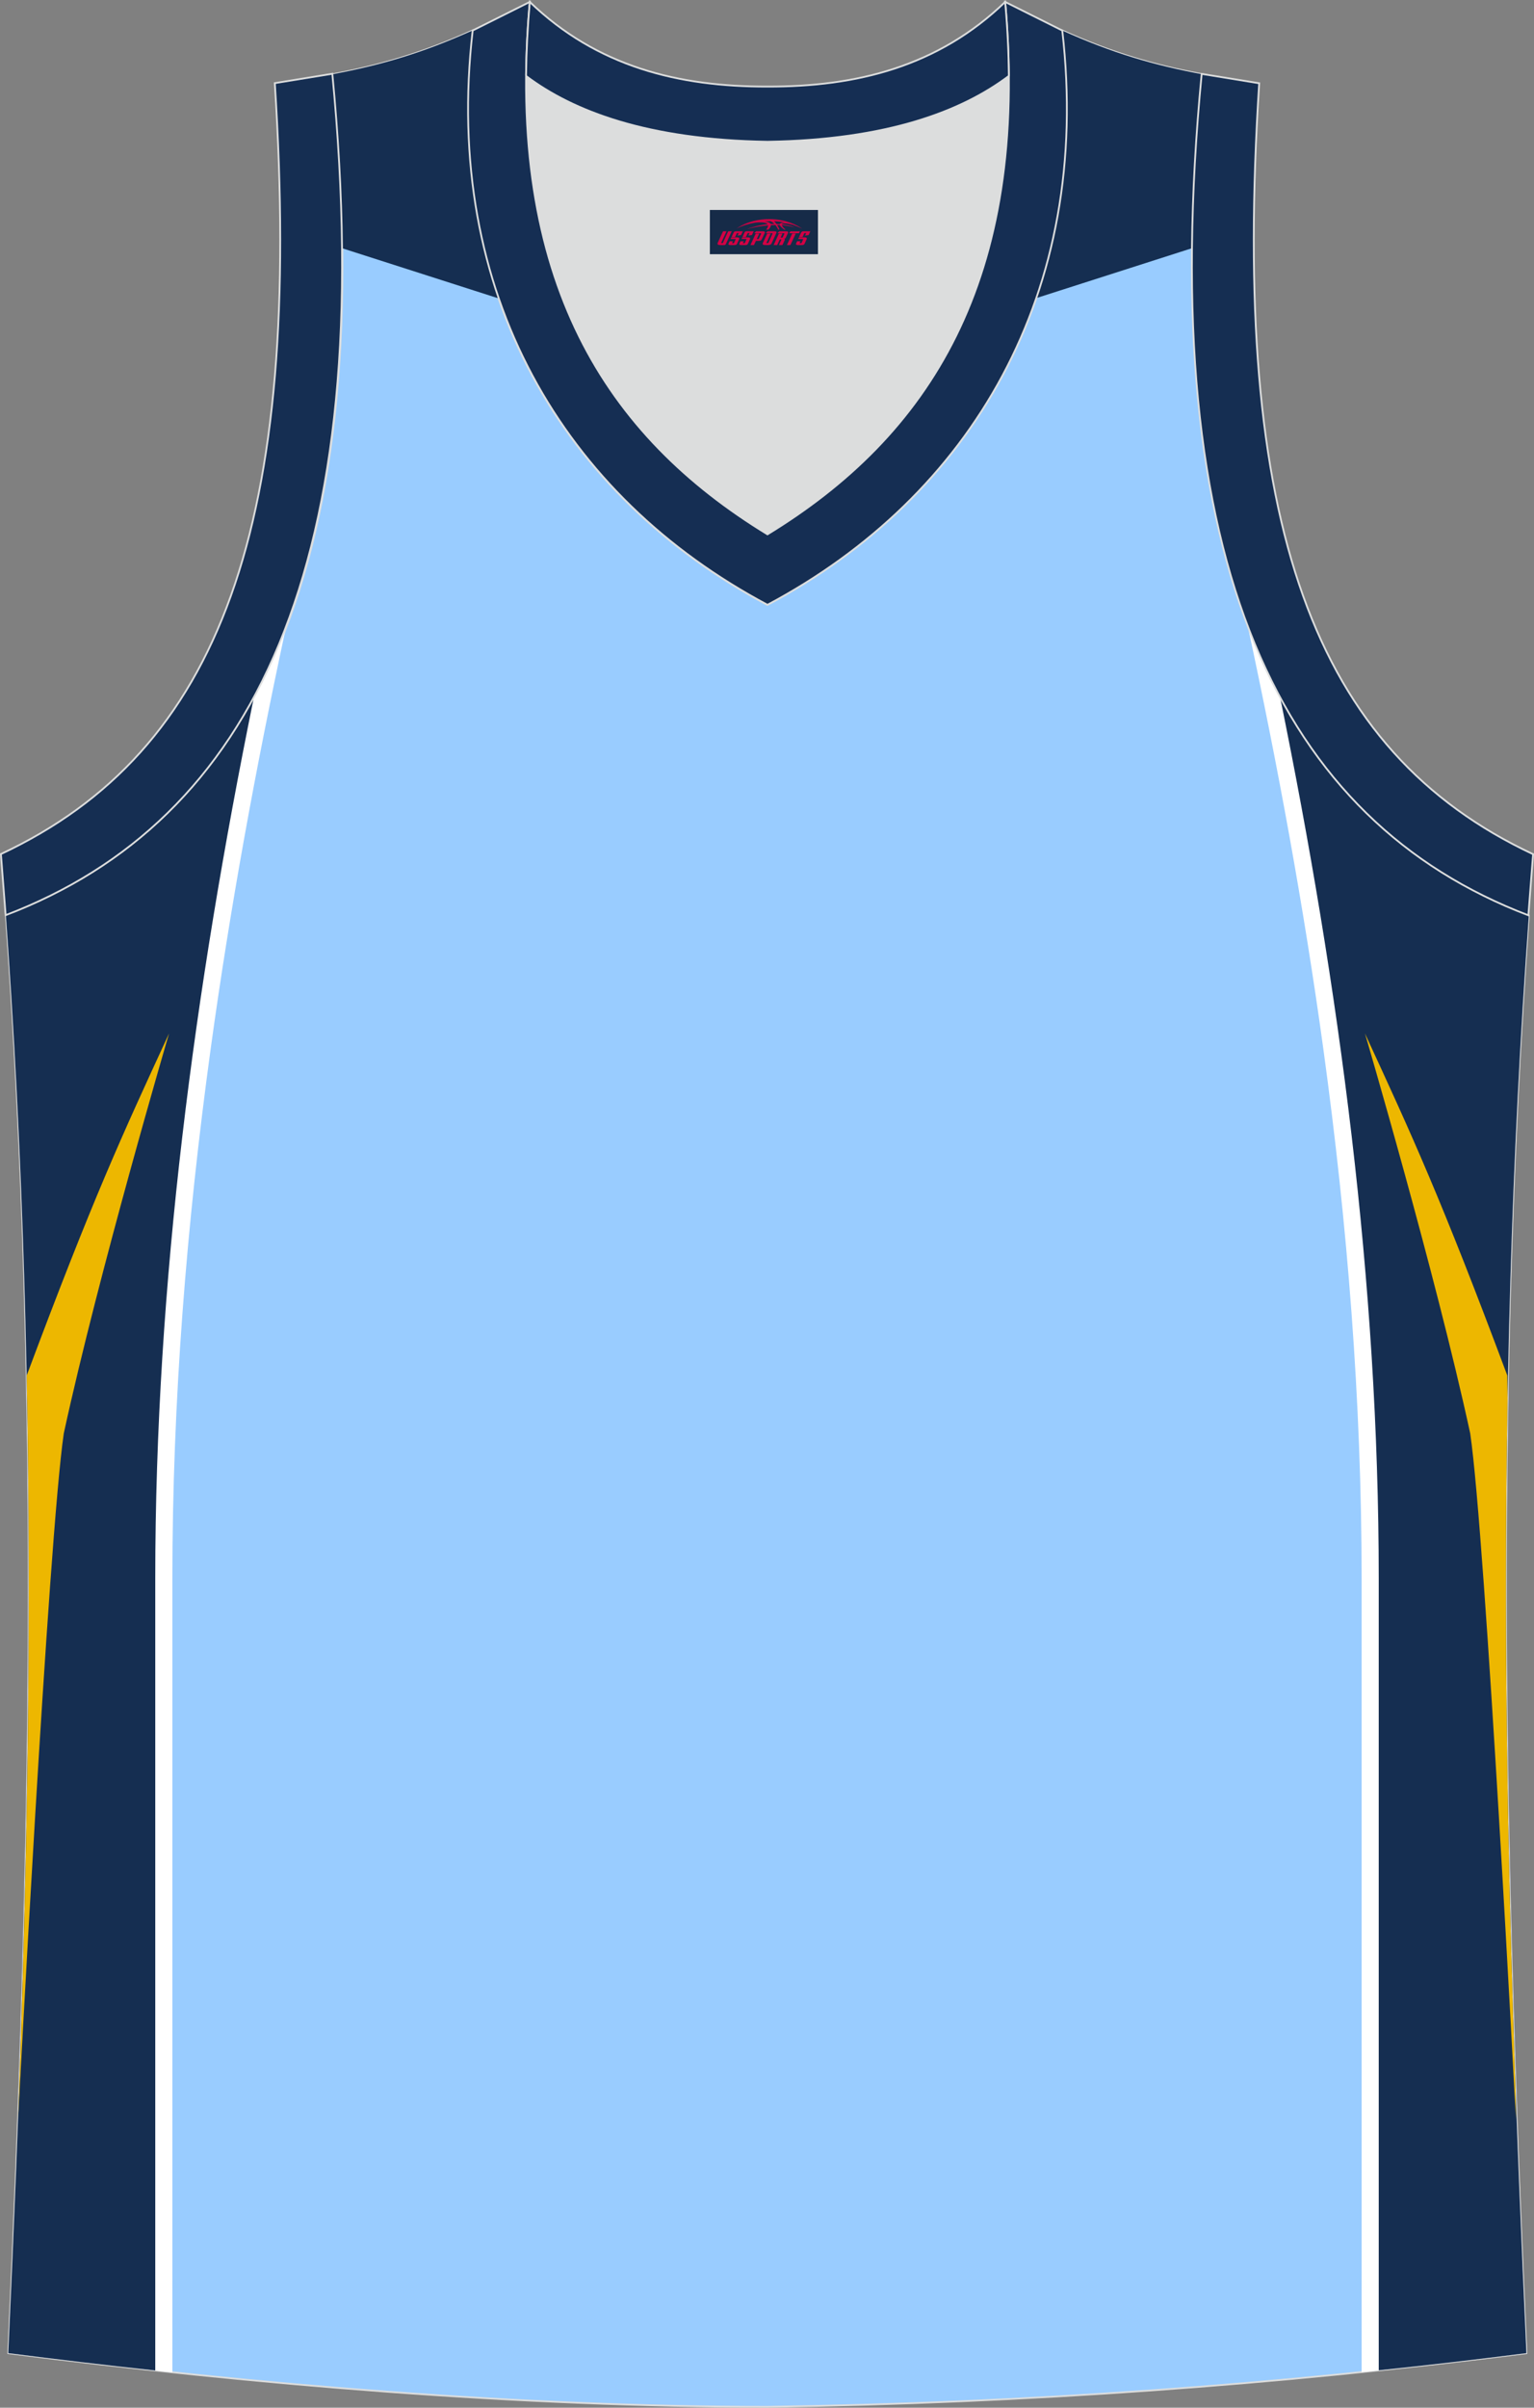
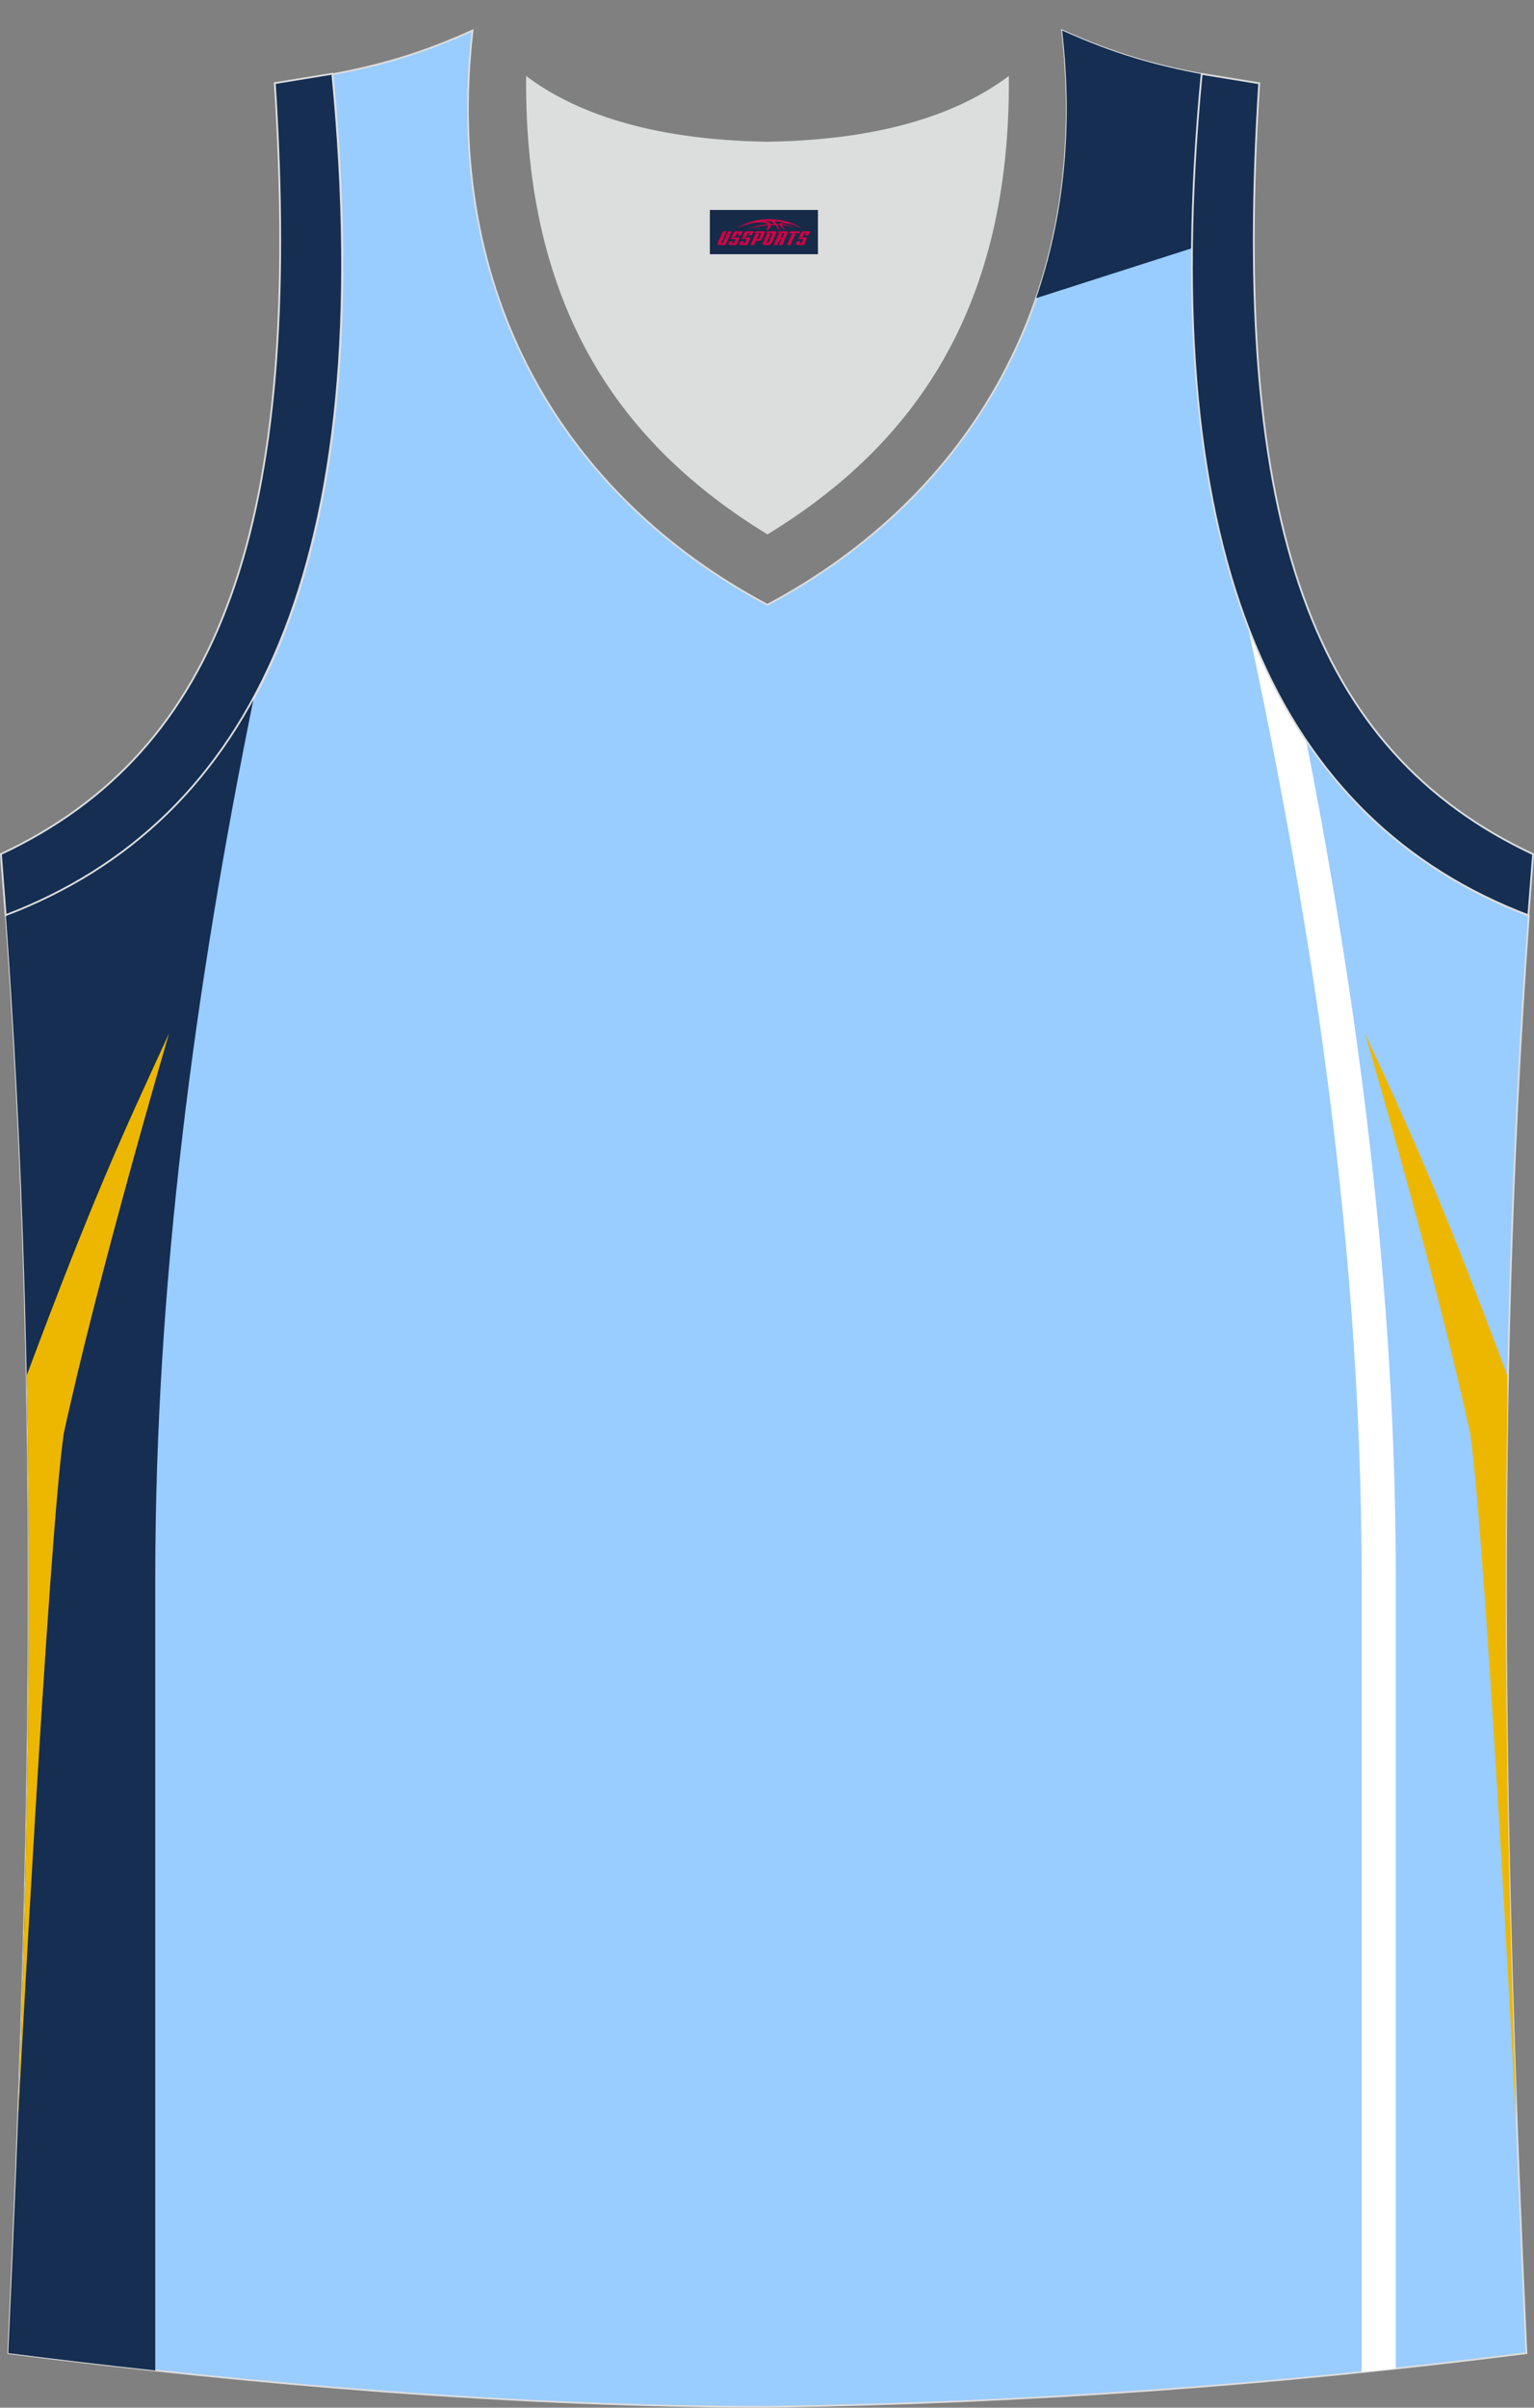
<svg xmlns="http://www.w3.org/2000/svg" version="1.1" id="图层_1" x="0px" y="0px" width="340.57px" height="534.36px" viewBox="0 0 340.57 534.36" enable-background="new 0 0 340.57 534.36" xml:space="preserve">
  <rect x="0" y="0" width="340.57" height="534.36" fill="#808080" stroke="none" />
  <g>
    <path fill="#99CCFF" stroke="#DCDDDD" stroke-width="0.4" stroke-miterlimit="22.926" d="M170.34,534.16c0.02,0,0.03,0,0.05,0   H170.34L170.34,534.16L170.34,534.16z M170.39,534.16c57.65-0.83,113.48-4.91,168.49-11.91c-4.81-104.47-7.38-209.79,0.53-319.03   h-0.01c-54.79-20.88-83.05-77.61-72.53-186.74l0.02,0c-10.7-2.01-19.83-4.64-31.07-9.71c6.73,58.28-20.29,103.43-65.45,127.46   C125.2,110.21,98.18,65.06,104.91,6.78c-11.23,5.07-20.37,7.7-31.07,9.71l0.02,0C84.38,125.61,56.12,182.34,1.33,203.22l-0.16-2.08   c8.09,109.98,5.52,215.97,0.68,321.11C56.41,529.2,115.42,534.16,170.39,534.16z" />
    <path fill="#152E51" d="M230.04,66.17l34.67-11.11c0.13-12.06,0.83-24.91,2.15-38.58l0.02,0c-10.7-2.01-19.83-4.64-31.07-9.71   C238.32,28.55,236.13,48.48,230.04,66.17z" />
-     <path fill="#152E51" d="M110.7,66.23L76.01,55.11c-0.12-12.07-0.83-24.94-2.15-38.63l-0.02,0c10.7-2.01,19.83-4.64,31.07-9.71   C102.39,28.57,104.6,48.52,110.7,66.23z" />
-     <path fill="#FFFFFF" d="M63.4,139.65c-6.65,30.92-12.35,62.02-16.64,93.22c-5.35,38.93-8.49,78.11-8.49,117.41V526.5   c-2.54-0.27-5.07-0.54-7.59-0.82V350.28c0-39.55,3.17-79.07,8.57-118.41c3.09-22.51,6.91-44.93,11.28-67.25   C55.52,157.24,59.82,148.94,63.4,139.65z" />
    <path fill="#152E51" d="M56.29,155.12c-13.11,64.45-21.82,129.69-21.82,195.16v175.82c-11-1.19-21.9-2.48-32.63-3.85   c4.84-105.14,7.41-211.12-0.68-321.1l0.16,2.08C24.87,194.25,43.52,178.65,56.29,155.12z" />
    <path fill="#EDB700" d="M5.93,305.27c14.74-39.42,21.11-53.17,31.6-75.91c0,0-15.64,53.13-23.37,88.77   c-3.41,23.3-10.14,152.11-10.14,152.11v-0.02c2-54.46,3.02-109.29,1.91-164.91L5.93,305.27z" />
    <path fill="#FFFFFF" d="M289.98,164.3c4.4,22.42,8.23,44.95,11.34,67.56c5.4,39.34,8.57,78.86,8.57,118.41v175.38   c-2.53,0.27-5.06,0.54-7.59,0.8V350.28c0-39.3-3.14-78.47-8.49-117.41c-4.33-31.51-10.11-62.92-16.84-94.15   C280.57,148.25,284.91,156.76,289.98,164.3z" />
-     <path fill="#152E51" d="M284.19,154.68c13.17,64.59,21.91,129.98,21.91,195.6v175.78c10.96-1.15,21.89-2.42,32.78-3.81   c-4.81-104.47-7.38-209.79,0.53-319.03h-0.01C315.7,194.19,296.97,178.45,284.19,154.68z" />
    <path fill="#EDB700" d="M334.64,305.27c-14.74-39.42-21.11-53.17-31.6-75.91c0,0,15.64,53.13,23.37,88.77   c3.42,23.3,10.14,152.11,10.14,152.11l-0.07-6.32c-1.79-50.75-2.69-101.82-1.78-153.58L334.64,305.27z" />
    <path fill="#DCDDDD" d="M170.39,31.46c26.58-0.42,43.12-6.74,53.54-14.56c0.02-0.06,0.03-0.12,0.05-0.18   c0.48,51.91-21.22,82.11-53.59,101.88c-32.37-19.76-54.07-49.97-53.59-101.88c0.02,0.06,0.03,0.12,0.05,0.18   C127.27,24.72,143.82,31.04,170.39,31.46z" />
    <path fill="#152E52" stroke="#DCDDDD" stroke-width="0.4" stroke-miterlimit="22.926" d="M1.25,203.11   C56.04,182.23,84.3,125.5,73.78,16.37l-12.77,2.08c6.33,98.14-12.06,148.24-60.81,171.1L1.25,203.11z" />
-     <path fill="#152E53" stroke="#DCDDDD" stroke-width="0.4" stroke-miterlimit="22.926" d="M117.62,0.43   c-5.55,62.03,17.15,96.41,52.77,118.16c35.62-21.75,58.32-56.13,52.77-118.16l12.68,6.34c6.73,58.28-20.29,103.43-65.45,127.46   c-45.16-24.02-72.18-69.18-65.45-127.46L117.62,0.43z" />
    <path fill="#152E52" stroke="#DCDDDD" stroke-width="0.4" stroke-miterlimit="22.926" d="M339.32,203.14   c-54.79-20.88-83.05-77.61-72.53-186.74l12.77,2.08c-6.33,98.14,12.07,148.24,60.81,171.1L339.32,203.14z" />
-     <path fill="#152E53" stroke="#DCDDDD" stroke-width="0.4" stroke-miterlimit="22.926" d="M117.62,0.43   c14.89,14.36,33.08,18.84,52.77,18.79c19.69,0.05,37.88-4.42,52.77-18.79c0.51,5.65,0.77,11.07,0.82,16.27   c-0.02,0.06-0.04,0.13-0.05,0.19c-10.42,7.83-26.96,14.15-53.54,14.57c-26.58-0.42-43.12-6.73-53.54-14.56   c-0.02-0.06-0.04-0.13-0.06-0.19C116.85,11.5,117.12,6.08,117.62,0.43z" />
  </g>
  <g id="tag_logo">
    <rect y="46.6" fill="#162B48" width="24" height="9.818" x="157.6" />
    <g>
      <path fill="#D30044" d="M173.56,49.79l0.005-0.011c0.131-0.311,1.085-0.262,2.351,0.071c0.715,0.24,1.44,0.54,2.193,0.9    c-0.218-0.147-0.447-0.289-0.682-0.42l0.011,0.005l-0.011-0.005c-1.478-0.845-3.218-1.418-5.1-1.62    c-1.282-0.115-1.658-0.082-2.411-0.055c-2.449,0.142-4.68,0.905-6.458,2.095c1.26-0.638,2.722-1.075,4.195-1.336    c1.467-0.18,2.476-0.033,2.771,0.344c-1.691,0.175-3.469,0.633-4.555,1.075c1.156-0.338,2.967-0.665,4.647-0.813    c0.016,0.251-0.115,0.567-0.415,0.96h0.475c0.376-0.382,0.584-0.725,0.595-1.004c0.333-0.022,0.66-0.033,0.971-0.033    C172.39,50.23,172.6,50.58,172.8,50.97h0.262c-0.125-0.344-0.295-0.687-0.518-1.036c0.207,0,0.393,0.005,0.567,0.011    c0.104,0.267,0.496,0.66,1.058,1.025h0.245c-0.442-0.365-0.753-0.753-0.835-1.004c1.047,0.065,1.696,0.224,2.885,0.513    C175.38,50.05,174.64,49.88,173.56,49.79z M171.12,49.7c-0.164-0.295-0.655-0.485-1.402-0.551    c0.464-0.033,0.922-0.055,1.364-0.055c0.311,0.147,0.589,0.344,0.84,0.589C171.66,49.68,171.39,49.69,171.12,49.7z M173.1,49.75c-0.224-0.016-0.458-0.027-0.715-0.044c-0.147-0.202-0.311-0.398-0.502-0.6c0.082,0,0.164,0.005,0.24,0.011    c0.72,0.033,1.429,0.125,2.138,0.273C173.59,49.35,173.21,49.51,173.1,49.75z" />
      <path fill="#D30044" d="M160.52,51.33L159.35,53.88C159.17,54.25,159.44,54.39,159.92,54.39l0.873,0.005    c0.115,0,0.251-0.049,0.327-0.175l1.342-2.891H161.68L160.46,53.96H160.29c-0.147,0-0.185-0.033-0.147-0.125l1.156-2.504H160.52L160.52,51.33z M162.38,52.68h1.271c0.36,0,0.584,0.125,0.442,0.425L163.62,54.14C163.52,54.36,163.25,54.39,163.02,54.39H162.1c-0.267,0-0.442-0.136-0.349-0.333l0.235-0.513h0.742L162.55,53.92C162.53,53.97,162.57,53.98,162.63,53.98h0.18    c0.082,0,0.125-0.016,0.147-0.071l0.376-0.813c0.011-0.022,0.011-0.044-0.055-0.044H162.21L162.38,52.68L162.38,52.68z M163.2,52.61h-0.78l0.475-1.025c0.098-0.218,0.338-0.256,0.578-0.256H164.92L164.53,52.17L163.75,52.29l0.262-0.562H163.72c-0.082,0-0.12,0.016-0.147,0.071L163.2,52.61L163.2,52.61z M164.79,52.68L164.62,53.05h1.069c0.06,0,0.06,0.016,0.049,0.044    L165.36,53.91C165.34,53.96,165.3,53.98,165.22,53.98H165.04c-0.055,0-0.104-0.011-0.082-0.06l0.175-0.376H164.39L164.16,54.06C164.06,54.25,164.24,54.39,164.51,54.39h0.916c0.24,0,0.502-0.033,0.605-0.251l0.475-1.031c0.142-0.3-0.082-0.425-0.442-0.425H164.79L164.79,52.68z M165.6,52.61l0.371-0.818c0.022-0.055,0.06-0.071,0.147-0.071h0.295L166.15,52.28l0.791-0.115l0.387-0.845H165.88c-0.24,0-0.48,0.038-0.578,0.256L164.83,52.61L165.6,52.61L165.6,52.61z M168,53.07h0.278c0.087,0,0.153-0.022,0.202-0.115    l0.496-1.075c0.033-0.076-0.011-0.12-0.125-0.12H167.45l0.431-0.431h1.522c0.355,0,0.485,0.153,0.393,0.355l-0.676,1.445    c-0.06,0.125-0.175,0.333-0.644,0.327l-0.649-0.005L167.39,54.39H166.61l1.178-2.558h0.785L168,53.07L168,53.07z     M170.59,53.88c-0.022,0.049-0.06,0.076-0.142,0.076h-0.191c-0.082,0-0.109-0.027-0.082-0.076l0.944-2.051h-0.785l-0.987,2.138    c-0.125,0.273,0.115,0.415,0.453,0.415h0.72c0.327,0,0.649-0.071,0.769-0.322l1.085-2.384c0.093-0.202-0.06-0.355-0.415-0.355    h-1.533l-0.431,0.431h1.38c0.115,0,0.164,0.033,0.131,0.104L170.59,53.88L170.59,53.88z M173.31,52.75h0.278    c0.087,0,0.158-0.022,0.202-0.115l0.344-0.753c0.033-0.076-0.011-0.12-0.125-0.12h-1.402l0.425-0.431h1.527    c0.355,0,0.485,0.153,0.393,0.355l-0.529,1.124c-0.044,0.093-0.147,0.18-0.393,0.18c0.224,0.011,0.256,0.158,0.175,0.327    l-0.496,1.075h-0.785l0.54-1.167c0.022-0.055-0.005-0.087-0.104-0.087h-0.235L172.54,54.39h-0.785l1.178-2.558h0.785L173.31,52.75L173.31,52.75z M175.88,51.84L174.7,54.39h0.785l1.184-2.558H175.88L175.88,51.84z M177.39,51.77l0.202-0.431h-2.1l-0.295,0.431    H177.39L177.39,51.77z M177.37,52.68h1.271c0.36,0,0.584,0.125,0.442,0.425l-0.475,1.031c-0.104,0.218-0.371,0.251-0.605,0.251    h-0.916c-0.267,0-0.442-0.136-0.349-0.333l0.235-0.513h0.742L177.54,53.92c-0.022,0.049,0.022,0.06,0.082,0.06h0.18    c0.082,0,0.125-0.016,0.147-0.071l0.376-0.813c0.011-0.022,0.011-0.044-0.049-0.044h-1.069L177.37,52.68L177.37,52.68z     M178.18,52.61H177.4l0.475-1.025c0.098-0.218,0.338-0.256,0.578-0.256h1.451l-0.387,0.845l-0.791,0.115l0.262-0.562h-0.295    c-0.082,0-0.12,0.016-0.147,0.071L178.18,52.61z" />
    </g>
  </g>
</svg>